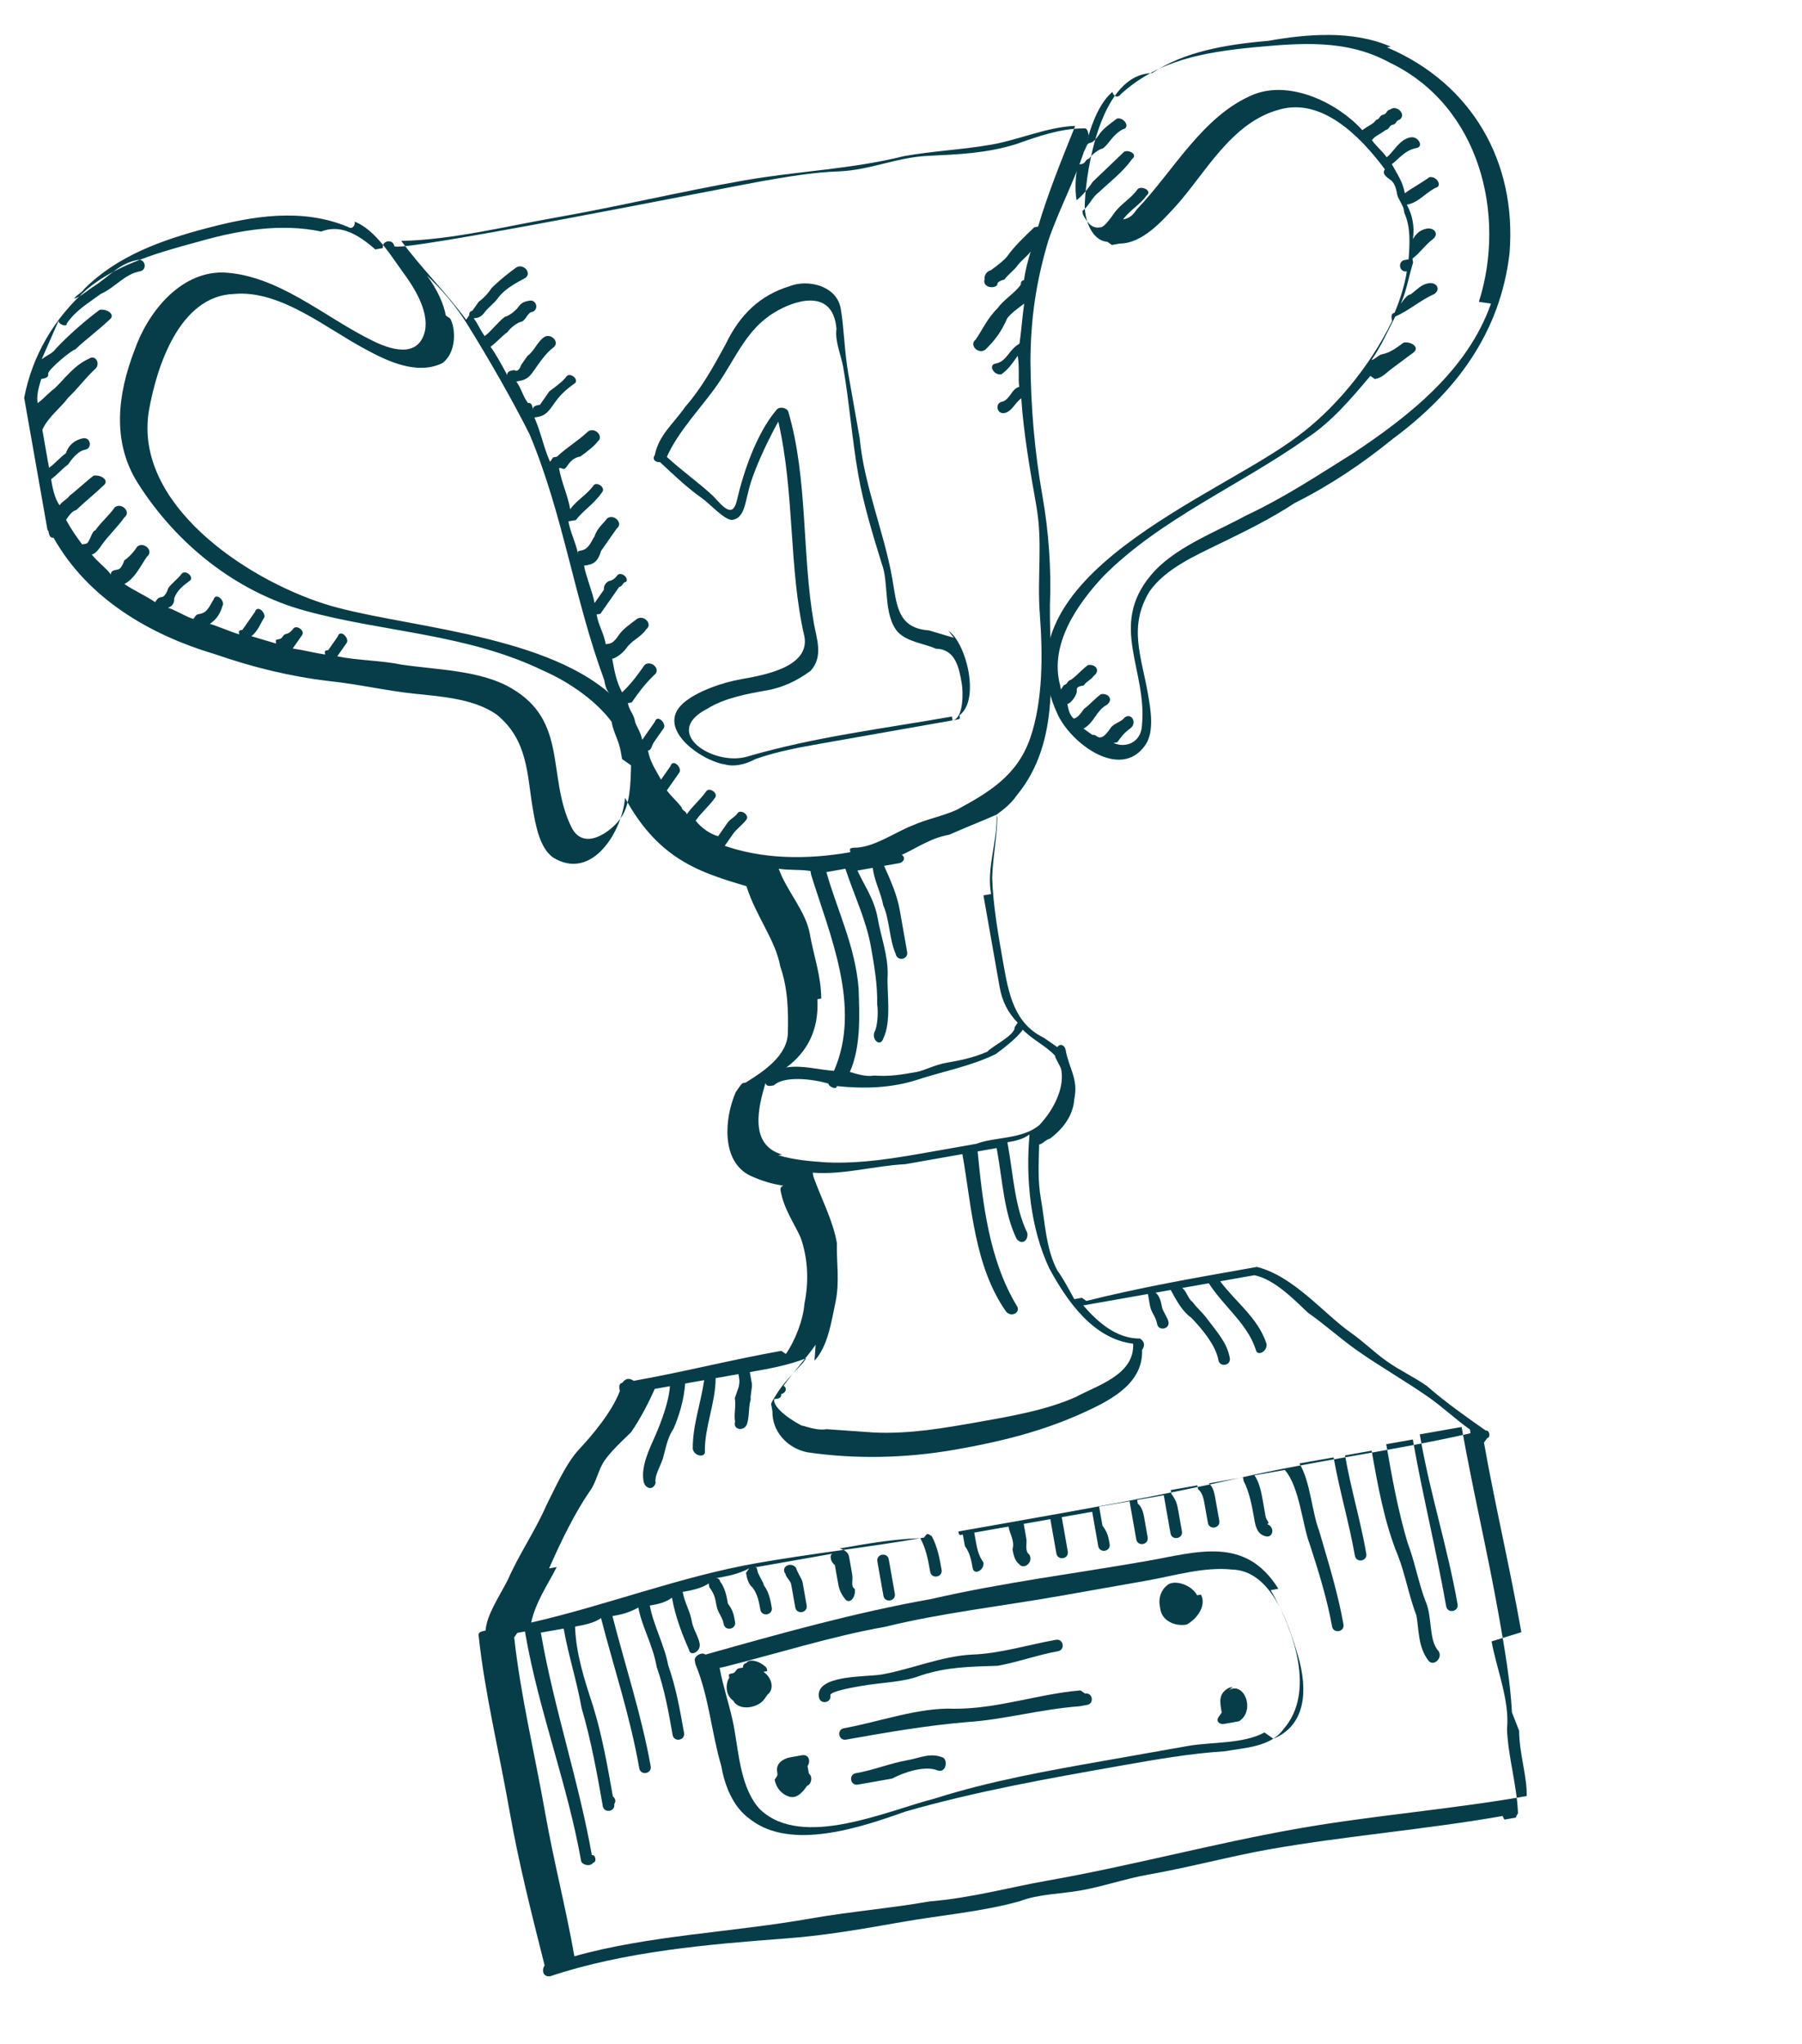
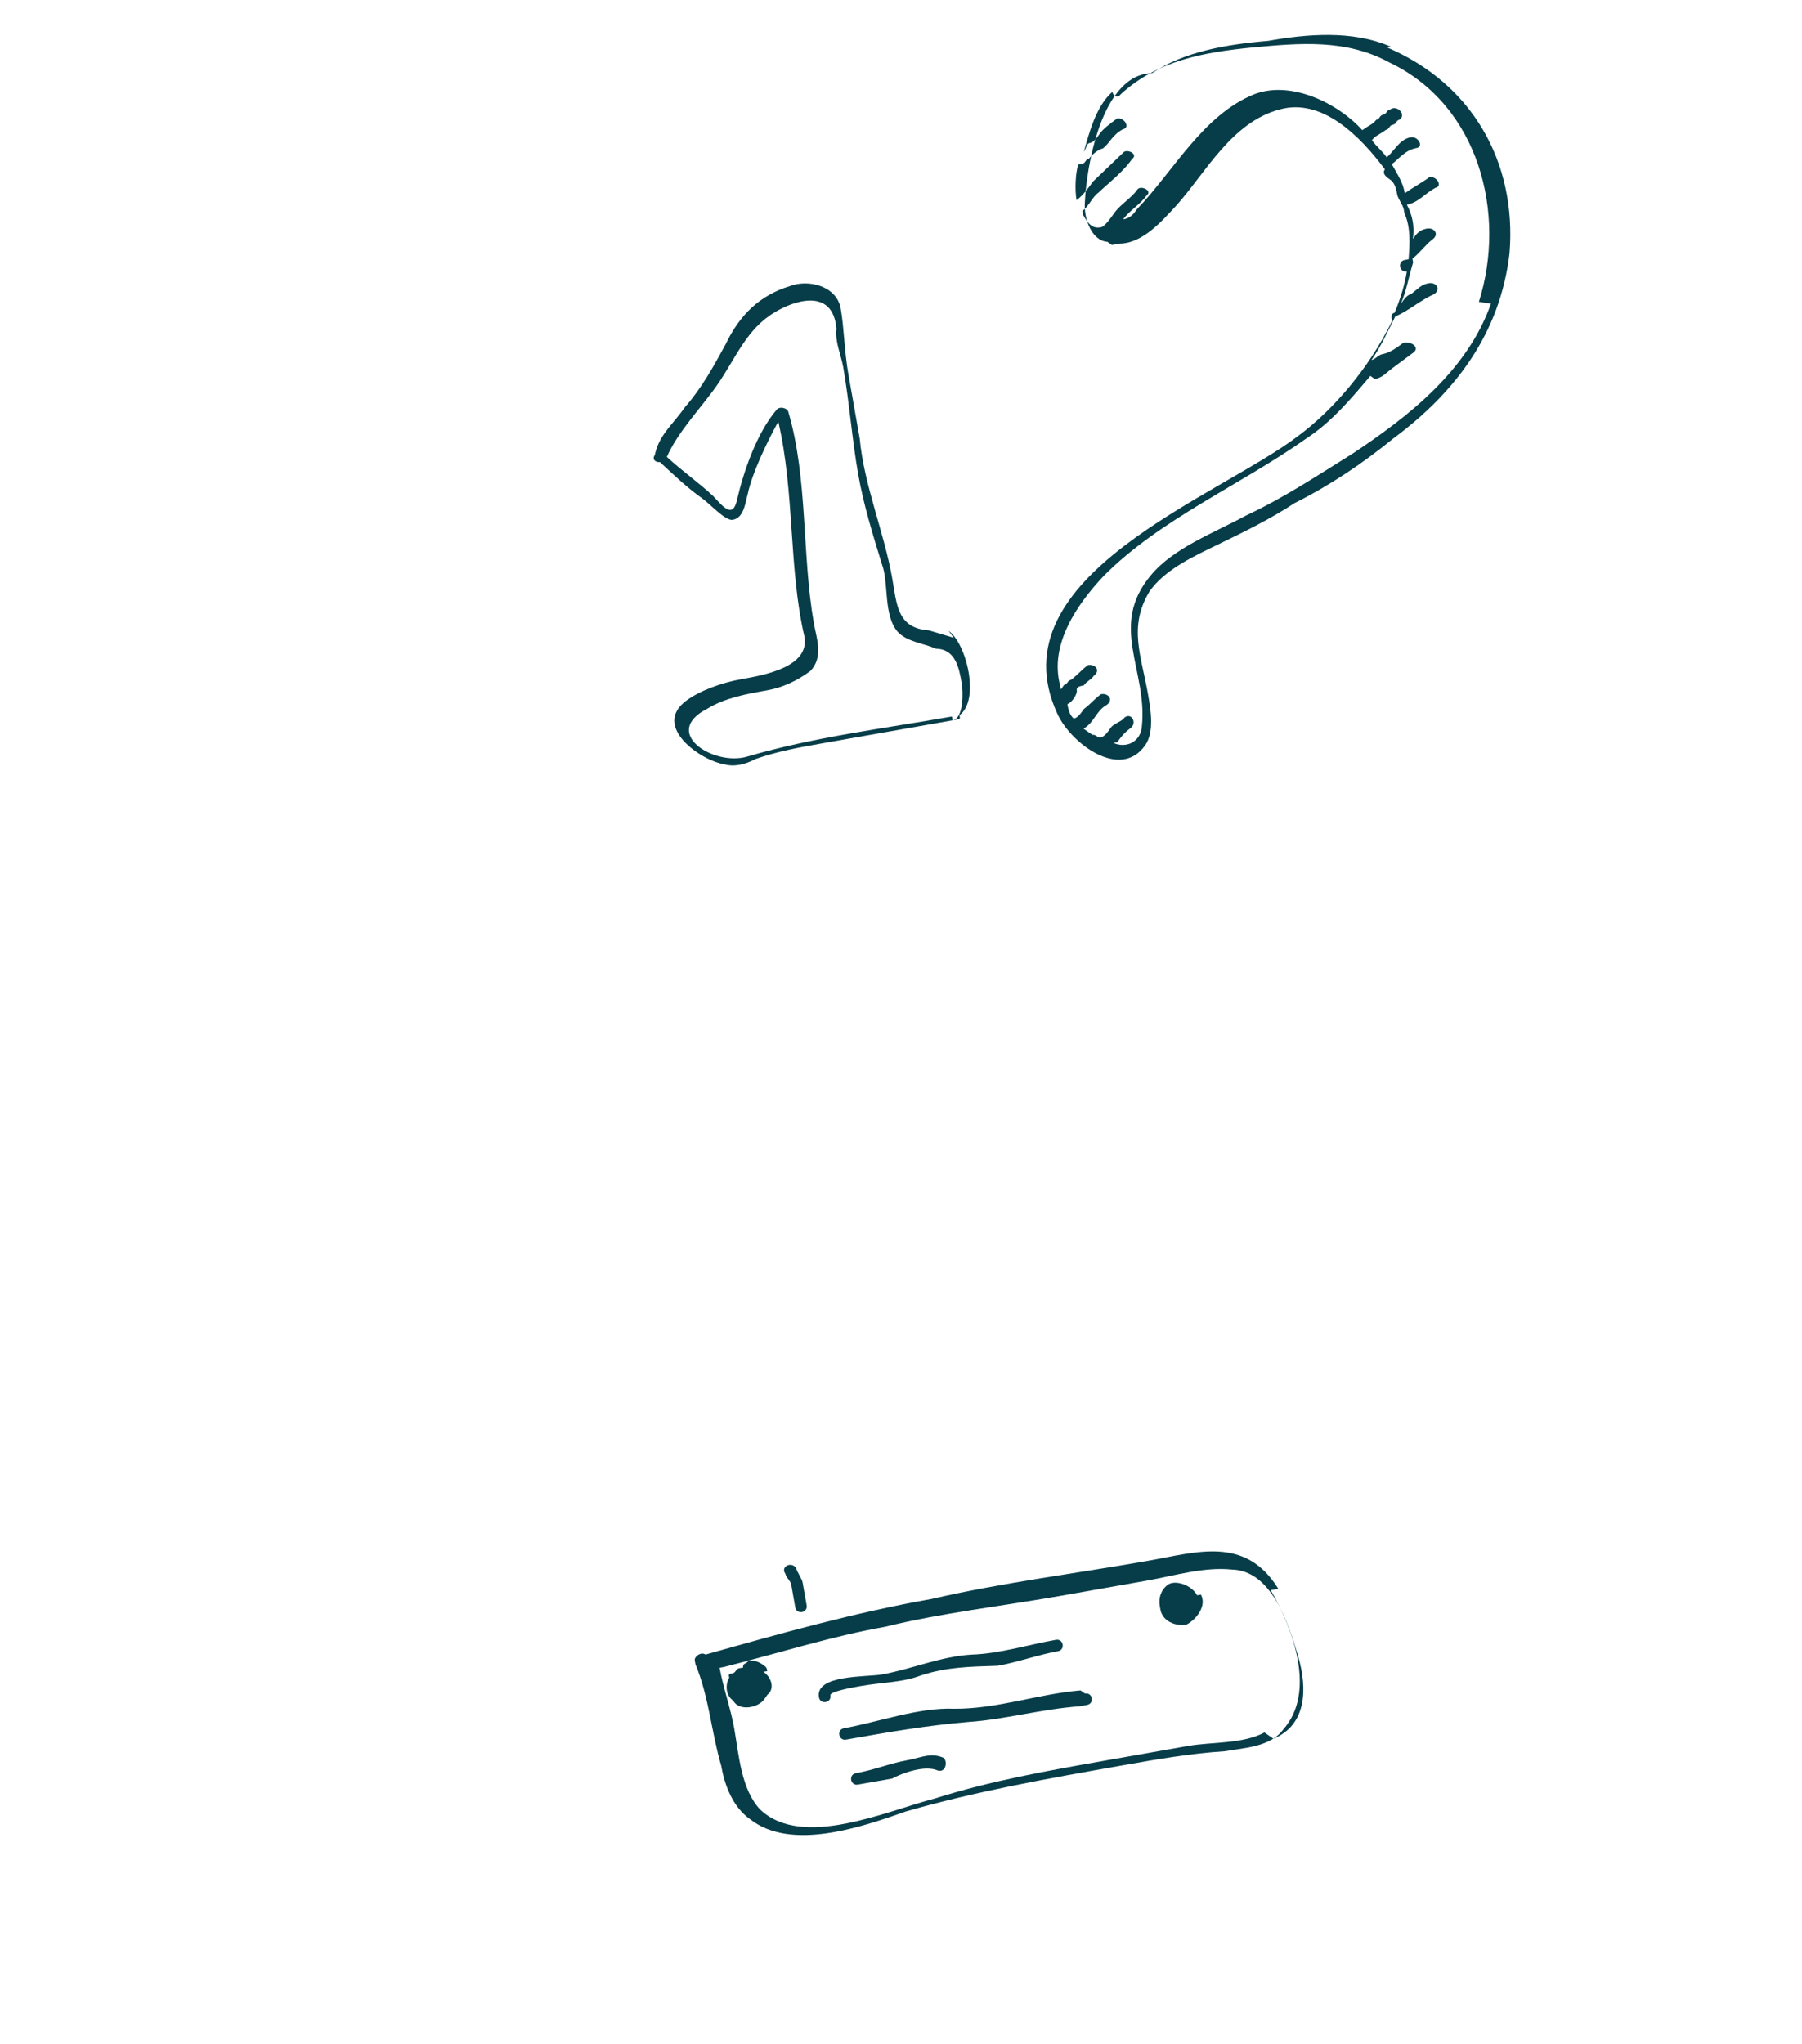
<svg xmlns="http://www.w3.org/2000/svg" width="112" height="127" viewBox="0 0 112 127" fill="none">
  <g clip-path="url(#clip0_11_126)">
-     <path d="M59.164 44.524C54.908 45.275 50.611 45.79 46.439 47.013C44.353 47.625 41.057 45.525 43.963 44.037C45.062 43.356 46.481 43.105 47.663 42.897C48.608 42.73 49.513 42.327 50.375 41.687C51.195 40.811 50.75 39.67 50.584 38.725C49.833 34.469 50.222 29.768 48.999 25.596C48.957 25.36 48.442 25.206 48.248 25.485C47.038 26.917 46.231 29.253 45.814 31.034C45.549 32.299 44.91 31.437 44.312 30.811C43.435 29.991 42.323 29.212 41.447 28.391C42.142 26.806 43.589 25.331 44.562 23.941C45.73 22.272 46.384 20.45 48.15 19.407C49.249 18.726 51.766 17.794 51.989 20.436C51.878 21.187 52.281 22.091 52.406 22.801C52.781 24.928 52.962 27.334 53.338 29.462C53.671 31.354 54.241 33.203 54.812 35.053C55.257 36.194 54.881 38.21 55.799 39.267C56.397 39.893 57.384 39.963 58.177 40.31C59.401 40.338 59.609 41.52 59.776 42.466C59.86 42.939 59.915 44.636 59.206 44.761L59.164 44.524ZM59.276 39.629C58.761 39.476 58.246 39.323 57.732 39.17C55.757 39.031 55.743 37.571 55.451 35.916C54.951 33.078 53.699 30.13 53.435 27.251C53.185 25.832 52.976 24.65 52.726 23.232C52.476 21.813 52.462 20.353 52.253 19.171C52.003 17.752 50.223 17.335 49.082 17.78C47.233 18.35 45.981 19.546 45.091 21.41C44.354 22.759 43.616 24.108 42.601 25.262C41.822 26.375 40.96 27.014 40.696 28.28C40.501 28.558 40.779 28.753 41.016 28.711C41.892 29.532 42.768 30.352 43.602 30.936C44.159 31.326 45.076 32.383 45.549 32.299C46.259 32.174 46.328 31.187 46.481 30.672C46.745 29.407 47.636 27.543 48.373 26.194C49.402 30.644 49.012 35.345 49.999 39.559C50.333 41.45 47.496 41.951 46.077 42.201C44.895 42.41 43.518 42.897 42.656 43.536C40.5 45.136 43.56 47.278 45.062 47.5C45.577 47.653 46.286 47.528 46.953 47.166C48.33 46.68 49.749 46.429 51.167 46.179C54.005 45.678 56.842 45.178 59.442 44.719C59.679 44.677 59.679 44.677 59.637 44.441C60.931 43.481 60.068 39.977 58.956 39.198L59.276 39.629Z" fill="#063D49" />
+     <path d="M59.164 44.524C54.908 45.275 50.611 45.79 46.439 47.013C44.353 47.625 41.057 45.525 43.963 44.037C45.062 43.356 46.481 43.105 47.663 42.897C48.608 42.73 49.513 42.327 50.375 41.687C51.195 40.811 50.75 39.67 50.584 38.725C49.833 34.469 50.222 29.768 48.999 25.596C48.957 25.36 48.442 25.206 48.248 25.485C47.038 26.917 46.231 29.253 45.814 31.034C45.549 32.299 44.91 31.437 44.312 30.811C43.435 29.991 42.323 29.212 41.447 28.391C42.142 26.806 43.589 25.331 44.562 23.941C45.73 22.272 46.384 20.45 48.15 19.407C49.249 18.726 51.766 17.794 51.989 20.436C51.878 21.187 52.281 22.091 52.406 22.801C52.781 24.928 52.962 27.334 53.338 29.462C53.671 31.354 54.241 33.203 54.812 35.053C55.257 36.194 54.881 38.21 55.799 39.267C56.397 39.893 57.384 39.963 58.177 40.31C59.401 40.338 59.609 41.52 59.776 42.466C59.86 42.939 59.915 44.636 59.206 44.761L59.164 44.524ZM59.276 39.629C58.761 39.476 58.246 39.323 57.732 39.17C55.757 39.031 55.743 37.571 55.451 35.916C54.951 33.078 53.699 30.13 53.435 27.251C53.185 25.832 52.976 24.65 52.726 23.232C52.476 21.813 52.462 20.353 52.253 19.171C52.003 17.752 50.223 17.335 49.082 17.78C47.233 18.35 45.981 19.546 45.091 21.41C44.354 22.759 43.616 24.108 42.601 25.262C41.822 26.375 40.96 27.014 40.696 28.28C40.501 28.558 40.779 28.753 41.016 28.711C41.892 29.532 42.768 30.352 43.602 30.936C44.159 31.326 45.076 32.383 45.549 32.299C46.259 32.174 46.328 31.187 46.481 30.672C46.745 29.407 47.636 27.543 48.373 26.194C49.402 30.644 49.012 35.345 49.999 39.559C50.333 41.45 47.496 41.951 46.077 42.201C44.895 42.41 43.518 42.897 42.656 43.536C40.5 45.136 43.56 47.278 45.062 47.5C45.577 47.653 46.286 47.528 46.953 47.166C48.33 46.68 49.749 46.429 51.167 46.179C54.005 45.678 56.842 45.178 59.442 44.719C59.679 44.677 59.679 44.677 59.637 44.441C60.931 43.481 60.068 39.977 58.956 39.198Z" fill="#063D49" />
    <path d="M92.668 18.866C91.208 23.025 87.564 25.862 84.073 28.184C81.876 29.547 79.915 30.868 77.439 32.036C75.436 33.121 72.919 34.053 71.514 35.763C68.9 38.906 71.333 41.646 70.972 45.123C70.902 46.11 69.998 46.514 69.205 46.166L69.442 46.124C69.636 45.846 69.831 45.568 70.262 45.248C70.694 44.928 70.332 44.261 69.901 44.58C69.706 44.858 69.233 44.942 69.038 45.22C68.844 45.498 68.649 45.776 68.413 45.818C68.176 45.86 68.135 45.623 67.898 45.665C67.62 45.47 67.62 45.47 67.342 45.276C68.009 44.914 68.121 44.163 68.788 43.801C69.219 43.482 68.9 43.05 68.427 43.134C67.996 43.454 67.801 43.732 67.37 44.052C67.175 44.33 66.98 44.608 66.744 44.65C66.466 44.455 66.382 43.982 66.341 43.746C66.577 43.704 66.966 43.148 66.925 42.911C66.883 42.675 67.119 42.633 67.356 42.592C67.55 42.313 67.787 42.272 67.982 41.993C68.413 41.674 68.093 41.242 67.62 41.326C67.189 41.646 66.994 41.924 66.563 42.244C66.327 42.285 66.368 42.522 66.132 42.564L65.937 42.842L65.895 42.605C65.2 40.046 66.953 37.543 68.594 35.791C72.112 32.245 77.105 30.145 81.222 27.224C82.752 26.223 83.962 24.791 85.172 23.358L85.45 23.553C85.923 23.47 86.118 23.191 86.549 22.872C86.98 22.552 87.411 22.232 87.842 21.912C88.273 21.592 87.717 21.203 87.244 21.286C86.813 21.606 86.382 21.926 85.909 22.009C85.673 22.051 85.478 22.329 85.242 22.371C85.826 21.536 86.173 20.744 86.716 19.673C87.62 19.27 88.246 18.672 89.15 18.268C89.581 17.948 89.261 17.517 88.788 17.601C88.315 17.684 88.121 17.962 87.689 18.282C87.453 18.324 87.258 18.602 87.064 18.88C87.411 18.087 87.522 17.336 87.829 16.307C87.829 16.307 87.829 16.307 87.787 16.071C88.218 15.751 88.607 15.195 89.038 14.875C89.47 14.555 89.15 14.124 88.677 14.207C88.204 14.291 88.009 14.569 87.815 14.847C87.926 14.096 87.801 13.387 87.439 12.719C88.148 12.594 88.538 12.038 89.206 11.676C89.678 11.593 89.317 10.925 88.844 11.008C88.413 11.328 87.745 11.69 87.314 12.01C87.189 11.3 86.869 10.869 86.507 10.202C86.939 9.882 87.328 9.326 88.037 9.2C88.51 9.117 88.149 8.45 87.676 8.533C86.966 8.658 86.619 9.451 86.188 9.771C85.868 9.339 85.59 9.145 85.27 8.714C85.465 8.435 85.701 8.394 86.132 8.074C86.368 8.032 86.327 7.796 86.563 7.754C86.8 7.712 86.758 7.476 86.994 7.434C87.425 7.114 86.828 6.489 86.396 6.808C86.16 6.85 86.202 7.087 85.965 7.128C85.729 7.17 85.77 7.406 85.534 7.448C85.339 7.726 85.103 7.768 84.672 8.088C83.156 6.405 80.222 4.972 77.941 5.862C74.756 7.156 72.934 10.646 70.667 12.997C70.472 13.275 70.277 13.553 69.805 13.636C70.194 13.08 70.862 12.719 71.251 12.162C71.682 11.842 70.889 11.495 70.695 11.773C70.305 12.329 69.638 12.691 69.248 13.247C69.053 13.525 68.664 14.081 68.428 14.123C67.955 14.207 67.677 14.012 67.315 13.344C67.315 13.344 67.315 13.344 67.273 13.108C67.704 12.788 67.858 12.273 68.289 11.954C68.915 11.355 69.777 10.716 70.361 9.881C70.792 9.561 69.999 9.214 69.805 9.492C69.179 10.09 68.553 10.688 67.927 11.286C67.732 11.564 67.343 12.12 66.912 12.44C66.787 11.731 66.856 10.743 67.009 10.229L67.246 10.187C67.482 10.146 67.44 9.909 67.677 9.867C67.871 9.589 68.303 9.269 68.539 9.228C68.97 8.908 69.123 8.393 69.791 8.032C70.264 7.948 69.902 7.281 69.429 7.364C68.998 7.684 68.567 8.004 68.372 8.282C68.177 8.56 67.983 8.838 67.746 8.88C67.51 8.922 67.552 9.158 67.357 9.436C67.663 8.407 68.08 6.627 69.137 5.709C69.179 5.945 69.457 6.14 69.652 5.862C71.96 3.748 74.798 3.248 77.913 2.942C80.792 2.678 83.671 2.414 86.369 3.888C91.959 6.558 93.642 13.331 91.917 18.755L92.668 18.866ZM86.438 2.9C84.06 1.857 81.181 2.121 78.817 2.539C76.174 2.761 73.574 3.22 71.613 4.541C68.456 4.61 67.524 10.382 67.426 12.593C67.357 13.581 67.844 14.957 68.831 15.027L69.109 15.222C69.346 15.18 69.346 15.18 69.582 15.138C71.042 15.124 72.252 13.692 73.073 12.816C74.909 10.786 76.536 7.573 79.568 6.794C82.127 6.099 84.477 8.366 86.076 10.522C85.882 10.8 86.16 10.995 86.438 11.189C86.716 11.384 86.799 11.857 86.841 12.093C86.883 12.33 87.203 12.761 87.245 12.997L87.286 13.234C87.689 14.138 87.62 15.125 87.55 16.113L87.314 16.154C86.841 16.238 86.966 16.947 87.439 16.863C87.328 17.614 87.022 18.644 86.674 19.436C86.438 19.478 86.479 19.715 86.521 19.951C85.088 22.885 82.863 25.472 80.707 27.071C75.77 30.868 61.765 35.777 65.715 44.344C66.521 46.152 69.623 48.53 71.18 46.305C71.764 45.471 71.514 44.052 71.347 43.106C70.93 40.742 70.124 38.934 71.445 36.751C72.418 35.36 74.226 34.553 75.798 33.788C77.37 33.024 78.941 32.259 80.471 31.257C82.71 30.131 84.671 28.81 86.59 27.252C90.471 24.374 93.238 20.716 93.823 15.737C94.282 10.049 91.473 5.181 86.202 2.942L86.438 2.9Z" fill="#063D49" />
-     <path d="M94.417 107.54C94.431 109.001 94.918 110.377 94.89 111.601C90.161 112.436 85.35 112.797 80.621 113.631C75.419 114.549 70.302 115.939 65.1 116.857C62.736 117.274 60.413 117.928 57.771 118.15C55.407 118.567 52.764 118.79 50.4 119.207C45.435 120.083 40.345 120.25 35.7 121.557C35.157 118.483 34.42 115.688 33.878 112.614C33.252 109.068 32.349 105.327 31.959 101.739C31.959 101.739 31.959 101.739 32.154 101.46C32.39 101.419 32.39 101.419 32.627 101.377C32.627 101.377 32.627 101.377 32.669 101.613C33.503 106.342 35.283 110.904 36.117 115.632C36.159 115.869 36.673 116.022 36.868 115.744C37.104 115.702 37.021 115.229 36.785 115.271C35.992 110.779 34.449 106.175 33.656 101.683C33.656 101.683 33.656 101.683 33.614 101.447C34.087 101.363 34.56 101.28 35.033 101.196C35.325 102.851 35.853 104.465 36.145 106.12C36.757 108.206 37.132 110.334 37.466 112.225C37.55 112.698 38.259 112.573 38.175 112.1C38.37 111.822 38.092 111.627 38.092 111.627C37.758 109.736 37.425 107.844 36.855 105.994C36.326 104.381 35.798 102.768 35.742 101.071C36.215 100.988 36.924 100.863 37.355 100.543C38.134 103.575 39.149 106.565 39.733 109.875C39.817 110.348 40.526 110.222 40.442 109.75C39.9 106.676 38.843 103.449 38.065 100.418C38.538 100.334 39.01 100.251 39.678 99.889C39.886 101.071 40.568 102.17 40.818 103.589C41.305 104.965 41.555 106.384 41.805 107.803C41.889 108.275 42.598 108.15 42.515 107.677C42.264 106.259 42.014 104.84 41.527 103.463C41.319 102.281 40.596 100.946 40.387 99.764C40.86 99.681 41.333 99.597 41.764 99.277C41.973 100.459 42.418 101.6 42.821 102.504C42.904 102.977 43.572 102.615 43.488 102.142C43.405 101.669 43.085 101.238 43.002 100.765C42.877 100.056 42.557 99.625 42.432 98.916C42.904 98.832 43.614 98.707 44.045 98.387L44.087 98.624C44.406 99.055 44.448 99.291 44.532 99.764C44.615 100.237 44.893 100.432 44.977 100.905C45.06 101.377 45.769 101.252 45.686 100.779C45.602 100.307 45.561 100.07 45.241 99.639C45.157 99.166 45.074 98.693 44.754 98.262C44.754 98.262 44.712 98.026 44.476 98.067C45.185 97.942 45.895 97.817 46.562 97.456L46.367 97.734C46.409 97.97 46.493 98.443 46.771 98.638C47.091 99.069 47.174 99.542 47.257 100.015C47.341 100.487 48.05 100.362 47.967 99.889C47.883 99.417 47.8 98.944 47.48 98.513C47.438 98.276 47.118 97.845 47.077 97.609C47.035 97.372 47.035 97.372 46.799 97.414C48.454 97.122 50.109 96.83 51.764 96.538C51.527 96.58 51.611 97.052 51.889 97.247L51.93 97.484C51.972 97.72 52.014 97.957 52.056 98.193C52.139 98.666 52.181 98.902 52.501 99.333C52.82 99.764 53.21 99.208 53.126 98.735C52.848 98.541 53.043 98.263 52.96 97.79C52.918 97.553 52.876 97.317 52.793 96.844C52.751 96.608 52.709 96.371 52.195 96.218C53.85 95.926 55.505 95.634 57.201 95.579C57.563 96.246 57.688 96.955 57.813 97.665C57.897 98.138 58.606 98.012 58.523 97.54C58.397 96.83 58.272 96.121 57.911 95.453C58.384 95.37 59.093 95.245 59.566 95.161C59.607 95.398 59.607 95.398 59.844 95.356C59.844 95.356 59.844 95.356 59.886 95.593C59.927 95.829 59.927 95.829 59.969 96.065C60.289 96.496 60.372 96.969 60.456 97.442C60.539 97.915 61.207 97.553 61.123 97.081C60.803 96.65 60.72 96.177 60.637 95.704C60.595 95.467 60.595 95.467 60.553 95.231C61.026 95.147 61.499 95.064 61.972 94.981C62.208 94.939 62.445 94.897 62.681 94.856C62.764 95.328 63.084 95.76 62.931 96.274C62.973 96.51 63.056 96.983 63.334 97.178C63.654 97.609 64.28 97.011 63.96 96.58C63.682 96.385 63.835 95.871 63.794 95.634C63.71 95.162 63.668 94.925 63.627 94.689C64.1 94.605 64.809 94.48 65.282 94.397C65.323 94.633 65.407 95.106 65.448 95.342C65.532 95.815 65.574 96.052 65.657 96.525C65.74 96.997 66.45 96.872 66.366 96.399C66.283 95.927 66.241 95.69 66.158 95.217C66.116 94.981 66.033 94.508 65.991 94.272C66.7 94.146 67.173 94.063 67.882 93.938L68.049 94.883C68.133 95.356 68.174 95.593 68.258 96.066C68.341 96.538 69.05 96.413 68.967 95.941C68.884 95.468 68.842 95.231 68.522 94.8C68.439 94.327 68.397 94.091 68.314 93.618C68.786 93.534 69.259 93.451 69.969 93.326C69.969 93.326 69.969 93.326 70.205 93.284C70.247 93.521 70.247 93.521 70.288 93.757C70.33 93.993 70.372 94.23 70.413 94.466L70.622 95.648C70.706 96.121 71.415 95.996 71.331 95.523L71.123 94.341C71.081 94.105 70.998 93.632 70.719 93.437L70.678 93.201C71.151 93.117 71.86 92.992 72.333 92.909C72.374 93.145 72.416 93.382 72.416 93.382C72.458 93.618 72.5 93.855 72.541 94.091L72.75 95.273C72.833 95.746 73.543 95.621 73.459 95.148L73.251 93.966C73.167 93.493 73.126 93.257 72.806 92.825L72.764 92.589C73.237 92.505 73.946 92.38 74.419 92.297L74.461 92.533C74.739 92.728 74.822 93.201 74.864 93.437L75.073 94.62C75.156 95.092 75.865 94.967 75.782 94.494C75.698 94.022 75.615 93.549 75.531 93.076C75.49 92.839 75.406 92.367 75.128 92.172C75.601 92.088 76.074 92.005 76.547 91.921C76.783 91.88 77.02 91.838 77.256 91.796C77.256 91.796 77.256 91.796 77.298 92.033C77.659 92.7 77.826 93.646 77.951 94.355C78.035 94.828 78.118 95.301 78.633 95.454C79.147 95.607 79.259 94.856 78.744 94.703C78.981 94.661 78.702 94.467 78.661 94.23C78.619 93.994 78.535 93.521 78.494 93.284C78.41 92.812 78.285 92.102 77.965 91.671C78.675 91.546 79.384 91.421 79.857 91.338C80.775 92.394 80.955 94.8 81.4 95.941C81.929 97.554 82.499 99.404 82.791 101.059C82.874 101.532 83.584 101.407 83.5 100.934C83.166 99.042 82.596 97.193 81.984 95.106C81.54 93.966 81.442 92.033 80.761 90.934C81.47 90.809 82.179 90.684 82.889 90.559C83.264 92.687 83.834 94.536 84.21 96.664C84.293 97.137 85.002 97.012 84.919 96.539C84.543 94.411 83.973 92.561 83.598 90.434C84.071 90.35 84.78 90.225 85.253 90.142C85.628 92.27 86.046 94.634 86.894 96.678C87.339 97.819 87.589 99.237 88.034 100.378C88.201 101.323 88.131 102.311 88.771 103.173C89.091 103.604 89.717 103.006 89.397 102.575C88.799 101.949 89.022 100.447 88.618 99.543C88.173 98.403 87.923 96.984 87.478 95.844C86.866 93.758 86.532 91.866 86.157 89.738C86.63 89.655 87.339 89.53 87.812 89.446C87.854 89.683 87.854 89.683 87.854 89.683C88.438 92.993 89.258 96.261 89.884 99.808C89.967 100.28 90.677 100.155 90.593 99.682C89.967 96.136 88.91 92.909 88.285 89.363C88.285 89.363 88.285 89.363 88.243 89.127C89.189 88.96 89.898 88.835 90.844 88.668C91.553 92.687 92.457 96.428 93.166 100.447C93.5 102.339 93.875 104.467 93.972 106.4L94.417 107.54ZM34.129 97.455C34.824 95.87 35.715 94.006 36.688 92.615C37.078 92.059 37.189 91.308 37.578 90.752C37.968 90.196 38.593 89.598 39.219 89C39.803 88.165 40.346 87.094 40.694 86.302C40.93 86.26 41.403 86.177 41.639 86.135C41.57 87.122 41.069 88.43 40.721 89.222C40.374 90.015 39.831 91.086 39.998 92.031C40.081 92.504 40.596 92.657 40.749 92.143C40.666 91.67 41.055 91.114 41.208 90.599C41.361 90.085 41.472 89.334 41.862 88.777C42.209 87.984 42.516 86.955 42.585 85.968C43.058 85.885 43.294 85.843 43.767 85.759C43.545 87.261 43.044 88.569 43.058 90.029C43.141 90.502 43.892 90.613 43.809 90.14C43.795 88.68 44.49 87.094 44.477 85.634C44.949 85.551 45.422 85.467 45.895 85.384L45.937 85.62C46.02 86.093 45.825 86.371 45.672 86.886C45.756 87.359 45.603 87.873 45.686 88.346C45.533 88.861 46.284 88.972 46.437 88.457C46.59 87.943 46.507 87.47 46.66 86.956C46.618 86.719 46.771 86.204 46.73 85.968C46.73 85.968 46.73 85.968 46.688 85.732L46.646 85.495L46.604 85.259C47.786 85.05 48.969 84.842 50.109 84.397L49.914 84.675C49.094 85.551 48.468 86.149 47.925 87.22C47.925 87.22 47.967 87.456 48.009 87.693C47.981 88.916 48.899 89.974 50.164 90.238C53.168 90.683 56.325 90.614 59.399 90.071C62.709 89.487 65.504 88.75 68.411 87.262C69.746 86.539 71.04 85.579 70.984 83.883C71.179 83.605 71.137 83.368 70.859 83.174C69.399 83.187 68.244 82.172 67.327 81.115C68.745 80.865 69.927 80.656 71.346 80.406C71.388 80.642 71.429 80.879 71.471 81.115C71.554 81.588 71.832 81.783 71.916 82.256C71.999 82.729 72.709 82.603 72.625 82.131C72.584 81.894 72.264 81.463 72.222 81.227C72.18 80.99 72.097 80.517 71.819 80.323C72.055 80.281 72.292 80.239 72.764 80.156C73.126 80.823 73.487 81.491 74.044 81.88C74.642 82.506 75.56 83.563 75.727 84.509C75.81 84.982 76.519 84.857 76.436 84.384C76.269 83.438 75.671 82.812 75.031 81.95C74.711 81.519 74.433 81.324 74.113 80.893C73.835 80.698 73.752 80.225 73.474 80.031C73.947 79.947 74.656 79.822 75.129 79.739C76.13 81.268 77.521 82.242 78.049 83.855C78.132 84.328 78.8 83.967 78.717 83.494C78.188 81.88 76.797 80.907 75.838 79.613C76.311 79.53 76.784 79.447 77.493 79.321C77.493 79.321 77.493 79.321 77.729 79.28L77.966 79.238C79.231 79.502 80.427 80.754 81.303 81.575C82.416 82.353 83.292 83.174 84.405 83.953C85.796 84.926 87.423 85.858 88.813 86.832C89.648 87.416 90.524 88.237 91.358 88.821C91.358 88.821 91.358 88.821 91.4 89.057C86.713 90.128 81.707 90.767 77.02 91.838C72.096 92.951 67.131 93.826 62.166 94.703C60.748 94.953 59.329 95.203 57.911 95.453C57.633 95.259 57.633 95.259 57.438 95.537C53.891 96.162 50.54 96.51 46.993 97.136C42.265 97.97 37.703 99.75 33.016 100.821C33.281 99.555 34.059 98.443 34.602 97.372L34.129 97.455ZM50.624 84.55C51.444 83.674 51.667 82.171 51.931 80.906C52.195 79.64 51.987 78.458 52.015 77.234C51.764 75.816 51.041 74.481 50.554 73.104L50.513 72.867C52.488 73.007 54.337 72.436 56.27 72.339C57.453 72.131 58.635 71.922 59.817 71.713C60.401 75.023 60.554 78.653 62.515 81.477C62.834 81.908 63.502 81.546 63.182 81.115C61.458 78.25 61.068 74.662 60.763 71.547C60.763 71.547 60.999 71.505 61.236 71.463C61.472 71.421 61.708 71.38 61.945 71.338C61.945 71.338 61.945 71.338 61.986 71.574C62.32 73.466 62.417 75.399 63.182 76.971C63.502 77.402 63.933 77.082 63.85 76.609C63.085 75.037 62.988 73.104 62.654 71.213C62.654 71.213 62.654 71.213 62.612 70.976C63.085 70.893 63.558 70.81 63.989 70.49C63.739 73.216 64.045 76.331 65.213 78.806C66.297 80.809 67.938 83.201 70.428 83.493C70.525 85.427 68.203 86.08 66.867 86.803C65.059 87.61 62.932 87.985 60.804 88.361C58.676 88.736 56.548 89.112 54.337 89.014C53.349 88.945 52.362 88.875 51.374 88.805C50.902 88.889 50.387 88.736 49.873 88.583C50.151 88.778 48.009 87.693 48.12 86.942L48.357 86.9C48.357 86.9 48.593 86.858 48.551 86.622C48.788 86.58 48.983 86.302 48.704 86.107C49.288 85.273 50.109 84.397 50.693 83.562L50.624 84.55ZM48.608 71.741C46.549 71.129 47.12 68.834 47.578 67.29C47.62 67.527 47.857 67.485 48.093 67.443C48.719 66.845 50.457 67.026 51.486 67.332C51.528 67.569 52.043 67.722 52.001 67.485C53.739 67.666 55.436 67.611 57.05 67.082C58.663 66.554 60.318 66.262 61.889 65.497C62.321 65.177 63.183 64.537 63.572 63.981C64.17 64.607 64.963 64.955 65.561 65.58C65.603 65.817 65.922 66.248 65.964 66.484C66.173 67.667 65.436 69.016 64.615 69.892C63.558 70.81 61.82 70.629 60.679 71.074C59.733 71.241 58.788 71.407 57.842 71.574C55.714 71.95 53.586 72.325 51.375 72.228C50.388 72.158 49.4 72.088 48.371 71.782L48.608 71.741ZM51.042 62.047C51.028 60.587 50.583 59.447 50.333 58.028C50.082 56.61 48.886 55.358 48.4 53.981C49.151 54.092 49.623 54.009 50.374 54.12L50.416 54.357C51.556 58.056 53.573 62.576 51.834 66.54C50.847 66.47 49.818 66.164 48.872 66.331C50.165 65.371 50.903 64.022 50.805 62.089L51.042 62.047ZM44.992 52.632C45.187 52.354 45.382 52.076 45.576 51.797C45.771 51.519 46.202 51.2 46.397 50.921C46.592 50.643 46.035 50.254 45.841 50.532C45.646 50.81 45.41 50.852 45.215 51.13C45.02 51.408 44.825 51.686 44.631 51.964C44.116 51.811 43.56 51.422 43.24 50.991C43.629 50.434 44.06 50.115 44.45 49.558C44.645 49.28 44.088 48.891 43.894 49.169C43.504 49.725 43.073 50.045 42.684 50.601C42.642 50.365 42.406 50.407 42.364 50.17C42.044 49.739 41.766 49.544 41.446 49.113C41.641 48.835 42.03 48.279 42.225 48.001C42.419 47.722 41.822 47.097 41.669 47.611C41.474 47.889 41.279 48.167 41.084 48.446C40.723 47.778 40.403 47.347 40.278 46.638C40.514 46.596 40.473 46.359 40.667 46.081C40.862 45.803 41.057 45.525 41.251 45.247C41.446 44.969 40.848 44.343 40.695 44.858L40.111 45.692C40.111 45.692 40.111 45.692 39.916 45.97C39.833 45.497 39.513 45.066 39.471 44.83C39.388 44.357 39.11 44.162 39.026 43.689L39.263 43.648C39.652 43.091 40.042 42.535 40.667 41.937C41.099 41.617 40.501 40.991 40.069 41.311C39.68 41.867 39.291 42.424 38.665 43.022C38.303 42.354 38.178 41.645 38.053 40.935C38.289 40.894 38.72 40.574 38.915 40.296C39.305 39.739 39.777 39.656 40.167 39.1C40.598 38.78 40 38.154 39.569 38.474C39.138 38.794 38.707 39.114 38.512 39.392C38.317 39.67 38.122 39.948 37.886 39.99C37.886 39.99 37.886 39.99 37.65 40.032C37.524 39.322 37.205 38.891 37.079 38.182L37.316 38.14C37.511 37.862 37.705 37.584 38.095 37.028C38.289 36.749 38.289 36.749 38.484 36.471C38.721 36.429 38.679 36.193 38.915 36.151C39.11 35.873 38.554 35.484 38.359 35.762C38.359 35.762 38.164 36.04 37.928 36.082C37.691 36.123 37.497 36.402 37.538 36.638C37.344 36.916 37.149 37.194 36.954 37.472C36.829 36.763 36.426 35.859 36.301 35.15L36.537 35.108C37.01 35.025 37.205 34.747 37.358 34.232C37.747 33.676 37.942 33.398 38.331 32.841C38.762 32.522 38.164 31.896 37.733 32.215C37.539 32.494 37.107 32.813 36.954 33.328C36.76 33.606 36.607 34.121 36.134 34.204C35.897 34.246 35.897 34.246 35.939 34.482C35.814 33.773 35.452 33.105 35.327 32.396C35.327 32.396 35.564 32.355 35.8 32.313C36.19 31.756 36.857 31.395 37.441 30.561C37.636 30.282 37.08 29.893 36.885 30.171C36.496 30.727 35.828 31.089 35.439 31.645C35.272 30.7 34.91 30.032 34.743 29.086C34.98 29.044 35.022 29.281 35.216 29.003C35.411 28.725 35.606 28.447 36.078 28.363C36.51 28.043 36.941 27.723 37.136 27.445C37.567 27.125 36.969 26.5 36.538 26.819C35.912 27.417 35.244 27.779 34.618 28.377C34.618 28.377 34.618 28.377 34.382 28.419C34.382 28.419 34.382 28.419 34.187 28.697C33.784 27.793 33.617 26.847 33.214 25.943L33.45 25.901C33.923 25.818 34.118 25.54 34.507 24.983C34.897 24.427 35.328 24.107 35.759 23.788C35.953 23.509 35.397 23.12 35.203 23.398C35.008 23.676 34.577 23.996 34.145 24.316C33.951 24.594 33.756 24.872 33.561 25.15C33.325 25.192 33.089 25.234 33.13 25.47C33.089 25.234 33.047 24.997 32.81 25.039C32.49 24.608 32.407 24.135 32.087 23.704C32.087 23.704 32.087 23.704 32.324 23.662C32.797 23.579 32.991 23.301 33.186 23.023C33.575 22.466 33.965 21.91 34.396 21.59C34.827 21.27 34.229 20.644 33.798 20.964C33.367 21.284 33.214 21.799 32.783 22.119C32.588 22.397 32.588 22.397 32.393 22.675C32.393 22.675 32.24 23.189 31.962 22.995C31.726 23.036 31.489 23.078 31.531 23.314C31.169 22.647 30.808 21.979 30.488 21.548C30.919 21.228 31.114 20.95 31.545 20.63C31.74 20.352 32.171 20.032 32.407 19.991C32.644 19.949 32.797 19.434 33.033 19.393C33.506 19.309 33.381 18.6 32.908 18.683C32.672 18.725 32.435 18.767 32.24 19.045C32.046 19.323 31.614 19.643 31.378 19.685C30.947 20.005 30.558 20.561 30.126 20.881C29.806 20.45 29.765 20.213 29.445 19.782C29.445 19.782 29.445 19.782 29.681 19.74C29.918 19.698 30.113 19.42 30.113 19.42C30.307 19.142 30.738 18.822 30.933 18.544C31.323 17.988 31.99 17.626 32.658 17.265C33.089 16.945 32.491 16.319 32.06 16.639C31.628 16.959 31.197 17.279 30.572 17.877C30.377 18.155 30.182 18.433 29.751 18.753C29.751 18.753 29.556 19.031 29.361 19.309C29.361 19.309 29.125 19.351 29.167 19.587C29.167 19.587 29.167 19.587 28.972 19.865C27.693 18.141 26.218 16.694 24.939 14.97C28.096 14.9 31.364 14.08 34.438 13.538C38.457 12.829 42.198 11.925 46.218 11.216C49.528 10.632 52.921 10.52 56.189 9.7C58.081 9.366 59.777 9.311 61.669 8.977C63.324 8.685 65.132 7.878 66.829 7.823C65.98 9.923 65.132 12.023 64.52 14.081C64.52 14.081 64.52 14.081 64.283 14.123C63.657 14.721 63.032 15.319 62.642 15.875C62.447 16.153 62.016 16.473 61.585 16.793C61.349 16.835 61.154 17.113 61.196 17.349C61.043 17.864 61.794 17.975 61.988 17.697C61.947 17.461 62.419 17.377 62.419 17.377C62.614 17.099 63.045 16.779 63.24 16.501C63.435 16.223 63.866 15.903 64.061 15.625C63.908 16.139 63.755 16.654 63.643 17.405C63.407 17.447 63.449 17.683 63.449 17.683C63.059 18.239 62.392 18.601 62.002 19.157C61.376 19.755 61.029 20.548 60.639 21.104C60.208 21.424 60.806 22.05 61.237 21.73C61.863 21.132 62.252 20.576 62.6 19.783C62.795 19.505 63.226 19.185 63.657 18.865C63.546 19.616 63.476 20.604 63.365 21.355C62.697 21.716 62.586 22.467 61.877 22.592C61.404 22.676 61.766 23.343 62.239 23.26C62.67 22.94 62.864 22.662 63.254 22.106C63.379 22.815 63.268 23.566 63.351 24.039C63.115 24.081 62.92 24.359 62.92 24.359C62.725 24.637 62.531 24.915 62.294 24.957C61.821 25.04 61.946 25.749 62.419 25.666C62.892 25.582 63.045 25.068 63.476 24.748C63.615 26.918 64.032 29.282 64.408 31.41C64.825 33.774 64.449 35.791 64.63 38.197C64.811 40.603 64.838 43.523 64.032 45.86C63.225 48.196 61.459 49.239 59.456 50.324C58.552 50.727 57.606 50.894 56.702 51.297C55.562 51.742 54.269 52.702 53.045 52.674C52.808 52.716 52.808 52.716 52.85 52.952C50.249 53.411 47.329 53.439 44.714 52.437L44.992 52.632ZM27.706 19.601C27.581 18.892 27.178 17.988 26.538 17.125C27.415 17.946 28.332 19.003 29.014 20.102C30.377 22.299 31.781 24.733 32.908 26.972C35.008 31.965 35.689 37.208 37.552 42.243C37.594 42.479 37.677 42.952 37.955 43.147C33.616 39.28 24.535 38.932 20.14 37.514C15.231 35.942 8.319 31.31 9.251 25.539C9.738 22.771 11.157 18.377 14.55 18.265C17.429 18.001 20.294 20.421 22.714 21.701C24.063 22.438 25.926 23.328 27.498 22.563C28.36 21.924 28.346 20.463 27.985 19.796L27.706 19.601ZM39.221 47.555C39.193 48.779 39.165 50.003 38.581 50.838C37.997 51.672 36.272 52.951 35.507 51.38C33.978 48.237 35.327 44.829 31.794 42.771C29.889 41.644 27.205 41.63 24.952 41.297C23.686 41.032 22.226 41.046 20.961 40.782C21.155 40.504 21.35 40.226 21.545 39.947C21.739 39.669 21.142 39.043 20.988 39.558C20.794 39.836 20.599 40.114 20.404 40.392C20.168 40.434 20.168 40.434 20.21 40.671C19.459 40.559 18.944 40.406 18.193 40.295C18.388 40.017 18.582 39.739 18.777 39.461C18.972 39.182 18.416 38.793 18.221 39.071C18.221 39.071 18.026 39.349 17.79 39.391C17.553 39.433 17.595 39.669 17.359 39.711C17.122 39.753 17.122 39.753 17.164 39.989C16.649 39.836 16.135 39.683 15.62 39.53C16.051 39.21 16.204 38.696 16.399 38.417C16.594 38.139 15.996 37.513 15.843 38.028C15.648 38.306 15.648 38.306 15.453 38.584C15.453 38.584 15.259 38.862 15.064 39.141C14.828 39.182 14.828 39.182 14.869 39.419C14.355 39.266 13.562 38.918 13.047 38.765C13.479 38.445 13.673 38.167 13.826 37.652C14.021 37.374 13.423 36.748 13.27 37.263C13.075 37.541 12.922 38.056 12.449 38.139C12.213 38.181 12.213 38.181 12.018 38.459C11.504 38.306 10.947 37.917 10.433 37.764C10.669 37.722 10.864 37.444 10.822 37.207C10.975 36.693 11.406 36.373 11.838 36.053C12.032 35.775 11.476 35.385 11.281 35.664C11.086 35.942 10.655 36.262 10.461 36.54C10.461 36.54 10.308 37.054 10.071 37.096C9.835 37.138 9.835 37.138 9.64 37.416C9.084 37.026 8.291 36.679 7.735 36.289C8.402 35.928 8.75 35.135 9.14 34.579C9.571 34.259 8.973 33.633 8.542 33.953C8.347 34.231 8.152 34.509 7.721 34.829C7.721 34.829 7.568 35.344 7.332 35.385C7.095 35.427 6.859 35.469 6.9 35.705C6.581 35.274 6.024 34.885 5.704 34.453C5.941 34.412 6.136 34.134 6.33 33.855C6.72 33.299 7.346 32.701 7.735 32.145C8.166 31.825 7.568 31.199 7.137 31.519C6.748 32.075 6.316 32.395 5.927 32.951C5.691 32.993 5.579 33.744 5.343 33.786C5.343 33.786 5.343 33.786 5.106 33.828C4.787 33.396 4.467 32.965 4.105 32.298C4.3 32.02 4.495 31.741 4.731 31.7C5.357 31.102 5.788 30.782 6.414 30.184C6.845 29.864 6.289 29.475 5.816 29.558C5.385 29.878 4.759 30.476 4.328 30.796C4.133 31.074 3.897 31.116 3.702 31.394C3.382 30.963 3.257 30.253 3.173 29.78C3.605 29.461 3.799 29.182 4.23 28.863C4.425 28.584 4.815 28.028 5.287 27.945C5.76 27.861 5.635 27.152 5.162 27.235C4.689 27.319 4.258 27.639 4.105 28.153C3.674 28.473 3.479 28.751 3.048 29.071C2.923 28.362 2.798 27.653 2.631 26.707C2.979 25.914 3.841 25.274 4.231 24.718C4.856 24.12 5.246 23.564 5.872 22.966C6.303 22.646 5.941 21.979 5.51 22.298C4.606 22.702 4.022 23.536 3.396 24.134C2.965 24.454 2.77 24.732 2.339 25.052C2.256 24.579 2.409 24.064 2.562 23.55C2.798 23.508 3.035 23.466 2.993 23.23C2.951 22.994 4.439 21.756 4.676 21.714C5.302 21.116 6.164 20.477 6.79 19.878C7.221 19.559 6.665 19.169 6.192 19.253C5.329 19.892 4.272 20.81 3.452 21.686C3.257 21.965 3.021 22.006 2.59 22.326C2.937 21.533 3.285 20.741 3.633 19.948C3.674 20.184 4.189 20.337 4.147 20.101C4.731 19.267 5.399 18.905 6.261 18.265C7.165 17.862 7.749 17.027 8.695 16.861C9.168 16.777 9.043 16.068 8.57 16.151C7.388 16.36 6.804 17.194 5.705 17.876C5.274 18.196 4.843 18.515 4.606 18.557C4.801 18.279 5.037 18.237 5.232 17.959C7.304 15.887 10.058 14.914 12.854 14.177C15.649 13.44 18.723 12.897 21.615 14.094C21.893 14.288 22.088 14.01 22.046 13.774C23.354 14.274 24.397 16.041 25.036 16.903C25.676 17.765 26.677 19.295 26.413 20.561C25.996 22.341 24.174 21.687 23.103 21.145C20.169 19.712 17.262 17.056 13.827 16.93C11.143 16.916 9.154 19.461 8.347 21.798C7.346 24.412 6.901 27.416 8.583 30.045C10.947 33.772 14.647 36.776 19 37.959C23.867 39.294 28.999 39.364 33.797 41.686C35.383 42.382 37.051 43.55 38.011 44.843C38.136 45.553 38.456 45.984 38.581 46.693C38.623 46.93 38.623 46.93 38.665 47.166L39.221 47.555ZM61.125 55.636C61.459 57.528 61.792 59.419 62.126 61.311C62.293 62.256 62.654 62.924 63.252 63.55L63.058 63.828C63.141 64.301 61.569 65.066 61.375 65.344C60.471 65.747 59.525 65.914 58.816 66.039C58.106 66.164 57.439 66.526 56.966 66.609C56.02 66.776 55.311 66.901 54.324 66.832C53.851 66.915 53.336 66.762 52.822 66.609C53.517 65.024 53.42 63.091 53.364 61.394C53.142 58.751 52.015 56.512 51.362 54.19C51.835 54.106 52.071 54.065 52.544 53.981C53.072 55.594 53.837 57.166 54.129 58.821C54.338 60.003 54.546 61.185 54.519 62.409C54.602 62.882 54.532 63.869 54.338 64.148C54.185 64.662 54.741 65.052 54.894 64.537C55.436 63.466 55.103 61.575 55.172 60.587C55.2 59.363 54.755 58.223 54.547 57.041C54.338 55.859 53.698 54.996 53.295 54.093C53.531 54.051 54.004 53.967 54.241 53.926C54.241 53.926 54.241 53.926 54.282 54.162C54.407 54.871 54.769 55.539 54.894 56.248C55.297 57.152 55.27 58.376 55.673 59.28C55.756 59.753 56.466 59.628 56.382 59.155C56.215 58.209 56.09 57.5 55.923 56.554C55.757 55.608 55.353 54.705 54.95 53.8C55.186 53.759 55.659 53.675 55.896 53.634C56.132 53.592 56.327 53.314 56.049 53.119C56.953 52.716 57.815 52.076 58.997 51.867C59.901 51.464 61.041 51.019 61.946 50.616C62.001 52.313 61.306 53.898 61.598 55.553L61.125 55.636ZM94.557 101.421C93.847 97.402 92.902 93.424 92.234 89.641L92.429 89.363C92.666 89.321 92.582 88.849 92.346 88.89C91.233 88.111 89.843 87.138 88.688 86.123C87.854 85.538 87.061 85.191 86.227 84.607C85.392 84.022 84.794 83.397 83.96 82.812C82.291 81.644 80.413 79.294 78.119 78.723L77.882 78.765L77.409 78.849C74.1 79.433 70.79 80.017 67.521 80.837L67.243 80.642L66.77 80.726C66.409 80.058 66.047 79.391 65.727 78.959C65.004 77.624 64.949 75.928 64.698 74.509C64.49 73.327 64.559 72.339 64.587 71.116C64.824 71.074 65.018 70.796 65.255 70.754C66.117 70.114 66.701 69.28 66.771 68.292C67.035 67.027 66.437 66.401 66.228 65.219C66.187 64.982 65.909 64.788 65.714 65.066C65.436 64.871 65.158 64.676 64.879 64.482C63.016 63.592 62.682 61.7 62.349 59.809C62.056 58.154 61.723 56.262 61.667 54.566C61.695 53.342 61.959 52.076 61.987 50.852C61.987 50.852 61.987 50.852 61.946 50.616C62.377 50.296 62.808 49.976 63.197 49.42C66.007 45.999 65.214 41.507 65.256 37.599C65.353 35.387 65.173 32.981 64.797 30.854C64.297 28.016 64.074 25.374 64.046 22.453C64.061 19.769 64.394 17.516 65.159 14.943C65.966 12.607 67.093 10.702 67.663 8.407C67.621 8.171 67.579 7.934 67.343 7.976C65.883 7.99 64.506 8.476 63.129 8.963C61.279 9.533 59.583 9.589 57.65 9.686C55.716 9.783 54.145 10.548 52.212 10.646C50.515 10.701 48.86 10.993 47.205 11.285C45.314 11.619 24.591 15.762 24.508 15.29C24.424 14.817 23.715 14.942 23.799 15.415L23.562 15.457L23.326 15.498C22.172 14.483 21.101 13.941 19.96 14.386C17.429 13.857 14.828 14.316 12.506 14.969C9.947 15.665 7.388 16.36 5.469 17.918C1.241 21.589 0.072 27.402 2.687 32.548C2.728 32.784 2.728 32.784 3.006 32.979C3.048 33.216 3.09 33.452 3.326 33.41C5.454 37.179 9.265 39.432 13.381 40.656C15.717 41.463 18.012 42.033 20.502 42.326C22.24 42.506 24.02 42.924 25.759 43.105C27.497 43.285 29.472 43.425 30.863 44.398C32.851 45.998 32.754 48.209 33.129 50.337C33.296 51.282 33.546 52.701 34.381 53.285C36.842 54.801 38.706 51.547 38.845 49.572C39.568 50.907 40.528 52.201 41.919 53.174C43.309 54.148 44.853 54.607 46.397 55.066C46.967 56.915 48.205 58.404 48.497 60.059C48.983 61.435 48.997 62.896 48.969 64.12C48.983 65.58 47.453 66.581 46.355 67.263C46.118 67.304 46.118 67.304 45.923 67.582C45.923 67.582 45.923 67.582 45.729 67.861C45.033 69.446 44.783 72.172 46.647 73.062C47.439 73.41 47.954 73.563 48.705 73.674C48.468 73.716 48.51 73.952 48.51 73.952C48.719 75.134 49.358 75.996 49.762 76.9C50.248 78.277 50.262 79.738 49.998 81.003C49.928 81.991 49.428 83.298 48.843 84.132L48.565 83.938C45.492 84.48 42.46 85.259 39.386 85.801C39.108 85.606 38.872 85.648 38.677 85.926C38.441 85.968 38.482 86.204 38.524 86.441C38.023 87.748 36.813 89.18 35.993 90.056C35.172 90.933 34.477 92.518 33.934 93.589C33.239 95.174 32.265 96.565 31.57 98.15C31.027 99.221 30.249 100.334 30.179 101.321C29.943 101.363 29.706 101.405 29.748 101.641C30.137 105.229 30.999 108.734 31.667 112.517C32.251 115.827 33.029 118.859 33.85 122.127C33.655 122.405 33.739 122.878 34.211 122.795C38.815 121.251 44.1 120.806 48.912 120.445C51.318 120.264 53.682 119.847 56.046 119.43C58.41 119.013 61.053 118.79 63.376 118.137C64.516 117.692 65.976 117.678 67.158 117.469C68.577 117.219 69.954 116.732 71.372 116.482C73.973 116.023 76.532 115.328 78.896 114.911C83.625 114.076 88.673 113.673 93.402 112.839C93.444 113.075 93.722 113.27 93.722 113.27L93.958 113.228C94.195 113.187 94.153 112.95 94.348 112.672C94.292 110.975 93.722 109.126 93.666 107.429C93.847 105.691 92.999 103.646 92.707 101.991L94.557 101.421Z" fill="#063D49" />
    <path d="M78.591 107.651C77.255 108.374 75.281 108.235 73.862 108.485C72.207 108.777 70.316 109.111 68.661 109.403C65.114 110.029 61.568 110.654 58.105 111.753C55.073 112.532 49.885 114.91 47.257 112.448C46.061 111.196 45.922 109.027 45.63 107.372C45.421 106.189 44.935 104.813 44.726 103.63L44.963 103.589C48.231 102.768 51.694 101.67 55.004 101.086C58.508 100.224 62.333 99.793 65.879 99.167C67.771 98.833 69.426 98.541 71.317 98.207C72.972 97.915 74.822 97.345 76.561 97.526C79.008 97.582 80.065 100.809 80.677 102.895C81.289 104.981 81.191 107.192 79.147 108.04L78.591 107.651ZM79.453 98.722C77.409 95.426 74.419 96.441 71.345 96.984C66.853 97.776 62.319 98.332 57.869 99.361C53.14 100.196 48.495 101.503 43.85 102.81C43.572 102.615 43.141 102.935 43.182 103.171L43.224 103.408C44.072 105.452 44.211 107.622 44.823 109.708C45.032 110.89 45.519 112.267 46.631 113.046C49.176 115.035 53.543 113.533 56.297 112.559C60.706 111.294 65.198 110.501 69.69 109.709C71.818 109.333 73.945 108.958 76.115 108.819C77.297 108.611 78.994 108.555 79.773 107.442C81.803 105.134 80.385 101.24 78.98 98.806L79.453 98.722Z" fill="#063D49" />
    <path d="M47.688 103.839C47.647 103.603 47.647 103.603 47.369 103.408C47.09 103.213 46.576 103.06 46.381 103.338C46.381 103.338 46.145 103.38 46.186 103.617L45.95 103.658C45.714 103.7 45.755 103.936 45.519 103.978C45.282 104.02 45.282 104.02 45.324 104.256C45.129 104.534 45.018 105.285 45.574 105.675C45.936 106.342 47.118 106.134 47.508 105.578L47.702 105.299C48.133 104.98 48.008 104.27 47.452 103.881L47.688 103.839Z" fill="#063D49" />
-     <path d="M50.275 110.209C50.233 109.972 50.233 109.972 50.192 109.736C50.386 109.458 50.303 108.985 49.83 109.068C49.594 109.11 49.594 109.11 49.357 109.152L49.121 109.194C48.648 109.277 48.217 109.597 48.3 110.07C48.342 110.306 48.342 110.306 48.147 110.584C48.231 111.057 48.55 111.488 49.065 111.641C49.58 111.794 49.969 111.238 50.164 110.96C50.4 110.918 50.553 110.404 50.275 110.209Z" fill="#063D49" />
    <path d="M74.405 99.126C74.043 98.458 73.014 98.152 72.583 98.472C72.152 98.792 71.999 99.306 72.082 99.779L72.124 100.016C72.249 100.725 73.042 101.073 73.751 100.947C74.419 100.586 75.003 99.751 74.641 99.084L74.405 99.126Z" fill="#063D49" />
-     <path d="M76.63 104.828C76.63 104.828 76.63 104.828 76.393 104.869C75.726 105.231 75.809 105.704 75.934 106.413C75.934 106.413 75.934 106.413 75.74 106.691C75.545 106.969 75.823 107.164 76.059 107.122C76.296 107.081 76.532 107.039 76.769 106.997L77.005 106.956C78.104 106.274 77.256 104.23 76.199 105.148L76.63 104.828Z" fill="#063D49" />
    <path d="M65.629 101.893C63.974 102.185 62.124 102.755 60.428 102.81C58.495 102.908 56.687 103.714 54.795 104.048C53.849 104.215 50.651 104.048 50.901 105.466C50.984 105.939 51.694 105.814 51.61 105.341C51.569 105.105 52.987 104.855 53.46 104.771C54.879 104.521 56.102 104.549 57.243 104.104C58.856 103.575 60.316 103.561 62.013 103.506C63.195 103.297 64.572 102.811 65.754 102.602C66.227 102.519 66.102 101.809 65.629 101.893Z" fill="#063D49" />
    <path d="M67.159 105.036C64.516 105.258 61.999 106.19 59.315 106.176C57.104 106.079 54.586 107.01 52.459 107.386C51.986 107.469 52.111 108.178 52.584 108.095C55.184 107.636 57.549 107.219 60.191 106.997C62.361 106.858 64.683 106.204 67.089 106.023L67.562 105.94C68.035 105.857 67.91 105.147 67.437 105.231L67.159 105.036Z" fill="#063D49" />
    <path d="M58.633 109.222C57.841 108.874 57.173 109.236 56.464 109.361C55.282 109.569 54.378 109.973 53.196 110.181C52.723 110.265 52.848 110.974 53.321 110.89C54.03 110.765 54.739 110.64 55.449 110.515C56.116 110.153 57.493 109.667 58.286 110.014C58.8 110.167 58.911 109.416 58.633 109.222Z" fill="#063D49" />
    <path d="M49.886 98.332C49.844 98.096 49.524 97.664 49.483 97.428C49.163 96.997 48.495 97.358 48.815 97.79C48.857 98.026 49.135 98.221 49.177 98.457C49.218 98.694 49.26 98.93 49.302 99.166L49.427 99.876C49.51 100.348 50.22 100.223 50.136 99.751C50.053 99.278 49.969 98.805 49.886 98.332Z" fill="#063D49" />
-     <path d="M55.24 96.9C55.157 96.427 54.448 96.552 54.531 97.025C54.656 97.734 54.781 98.443 54.907 99.153C54.99 99.626 55.699 99.5 55.616 99.028C55.491 98.318 55.366 97.609 55.24 96.9Z" fill="#063D49" />
  </g>
  <defs>
    <clipPath id="clip0_11_126">
      <rect width="93.242" height="111.637" fill="white" transform="translate(0 16.201) rotate(-10.006)" />
    </clipPath>
  </defs>
</svg>